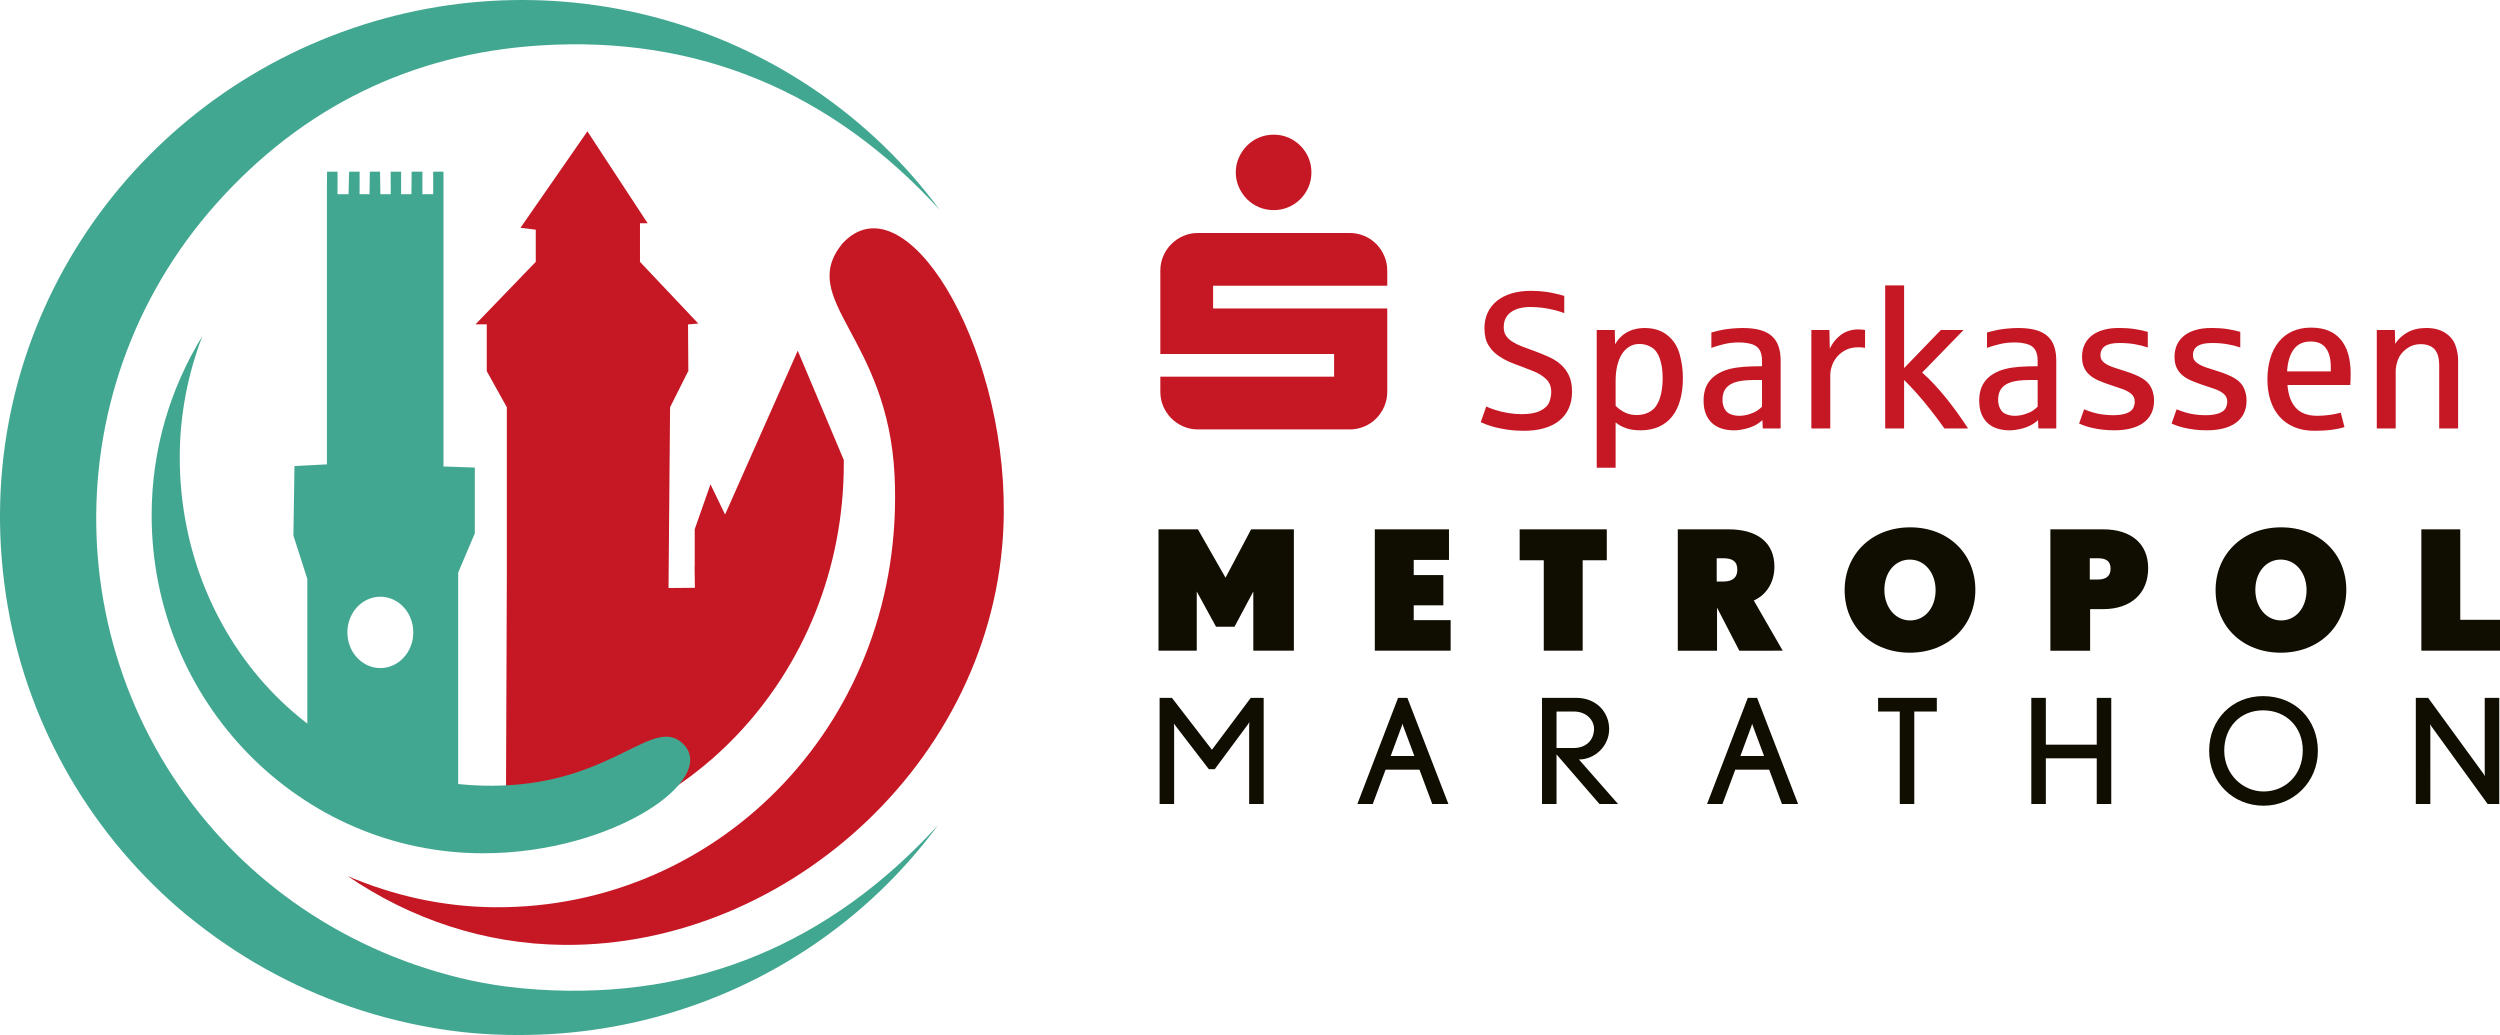
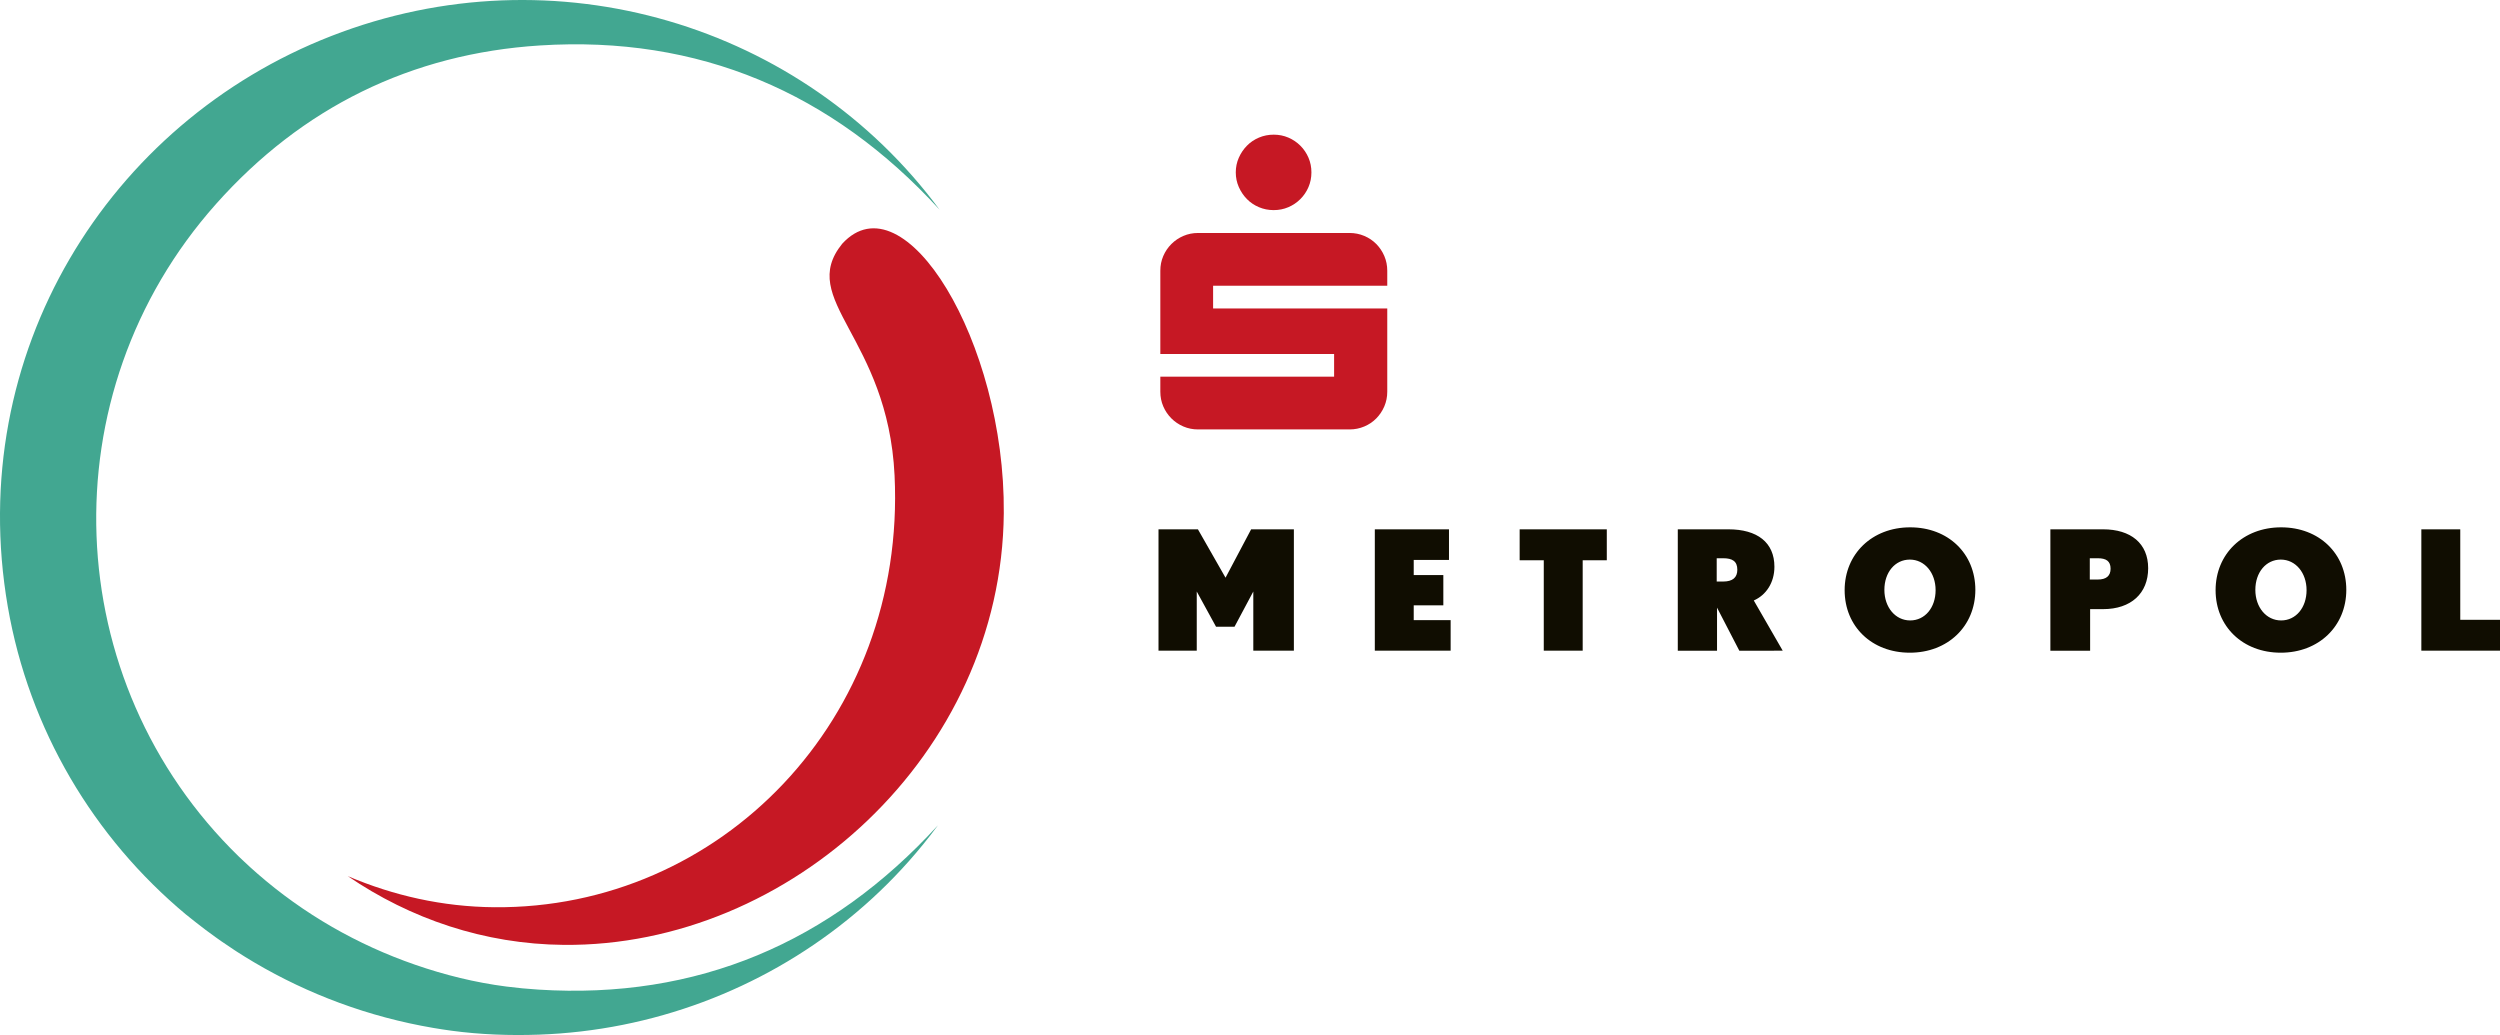
<svg xmlns="http://www.w3.org/2000/svg" xmlns:xlink="http://www.w3.org/1999/xlink" version="1.1" id="Ebene_1" x="0px" y="0px" width="231.255px" height="95.742px" viewBox="0 0 231.255 95.742" style="enable-background:new 0 0 231.255 95.742;" xml:space="preserve">
  <style type="text/css">
	.st0{clip-path:url(#SVGID_00000177444916430114114970000002141245281564257665_);fill:#42A791;}
	.st1{clip-path:url(#SVGID_00000177444916430114114970000002141245281564257665_);fill:#C61824;}
	.st2{fill:#100D01;}
	.st3{fill:#C61824;}
	.st4{fill:#42A791;}
</style>
  <g>
    <g>
      <defs>
        <path id="SVGID_1_" d="M10.881,42.889c0,19.568,15.037,35.433,33.586,35.433s33.586-15.865,33.586-35.433     c0-19.57-15.037-35.434-33.586-35.434S10.881,23.319,10.881,42.889" />
      </defs>
      <clipPath id="SVGID_00000137127123109127527440000001049109748285611949_">
        <use xlink:href="#SVGID_1_" style="overflow:visible;" />
      </clipPath>
-       <path style="clip-path:url(#SVGID_00000137127123109127527440000001049109748285611949_);fill:#42A791;" d="M38.23,58.498    c0,1.823-1.365,3.3-3.048,3.3c-1.684,0-3.049-1.477-3.049-3.3c0-1.822,1.365-3.3,3.049-3.3    C36.865,55.198,38.23,56.676,38.23,58.498 M42.382,52.961l1.54-3.623v-6.089l-2.899-0.098V15.879h-0.952v2.084h-0.996v-2.084    h-0.997l-0.022,2.084h-0.952v-2.084h-0.967l0.008,2.084h-0.959l-0.032-2.084h-0.942l-0.031,2.084H33.26l0.008-2.084h-0.974    l-0.053,2.084h-1.019l0.001-2.084h-0.372h-0.596l-0.015,1.373v4.12v21.583l-3,0.152l-0.099,6.433l1.287,4.01v22.072h0.041    l-12.867,8.229l51.833-0.105l-24.44-8.222l-0.613-0.098V52.961z" />
-       <polyline style="clip-path:url(#SVGID_00000137127123109127527440000001049109748285611949_);fill:#C61824;" points="    46.883,53.352 46.883,37.67 45.026,34.334 45.026,29.999 43.986,29.999 49.559,24.22 49.559,21.245 48.143,21.075 54.335,12.15     59.907,20.65 59.199,20.65 59.199,24.22 64.594,29.928 63.644,30.01 63.673,34.361 63.644,34.361 61.984,37.67 61.84,54.393     64.279,54.371 64.25,52.387 64.263,52.396 64.263,48.953 65.722,44.8 67.071,47.594 73.793,32.443 80.25,47.764 81.71,44.8     83.436,49.059 83.436,52.571 83.436,53.846 83.436,57.862 83.436,58.876 92.721,59.068 98.558,69.182 98.204,76.067 98.27,80.18     46.78,80.18   " />
    </g>
    <g>
      <path class="st2" d="M231.255,60.191V57.33h-3.676v-8.367h-3.6v11.228H231.255z M213.362,54.593c0,1.614-0.985,2.799-2.354,2.799    s-2.384-1.215-2.384-2.83c0-1.615,0.984-2.799,2.353-2.799S213.362,52.978,213.362,54.593 M217.038,54.562    c0-3.353-2.507-5.783-6.03-5.783s-6.061,2.461-6.061,5.814c0,3.352,2.508,5.783,6.03,5.783    C214.5,60.376,217.038,57.915,217.038,54.562 M195.233,52.608c0,0.662-0.4,1-1.184,1h-0.739v-1.969h0.739    C194.818,51.639,195.233,51.901,195.233,52.608 M198.71,52.562c0-2.307-1.616-3.599-4.169-3.599h-4.877v11.228h3.677v-3.845h1.2    C197.125,56.346,198.71,54.885,198.71,52.562 M179.047,54.593c0,1.614-0.984,2.799-2.353,2.799c-1.37,0-2.385-1.215-2.385-2.83    c0-1.615,0.985-2.799,2.354-2.799S179.047,52.978,179.047,54.593 M182.724,54.562c0-3.353-2.508-5.783-6.03-5.783    c-3.523,0-6.061,2.461-6.061,5.814c0,3.352,2.507,5.783,6.03,5.783C180.185,60.376,182.724,57.915,182.724,54.562 M160.706,52.701    c0,0.723-0.431,1.092-1.307,1.092h-0.6v-2.154h0.6C160.245,51.639,160.706,51.916,160.706,52.701 M164.906,60.191l-2.677-4.645    c1.123-0.492,1.908-1.63,1.908-3.122c0-2.246-1.585-3.461-4.246-3.461h-4.692v11.228h3.63v-3.984l2.062,3.984H164.906z     M148.632,51.824v-2.861h-8.061v2.861h2.231v8.367h3.6v-8.367H148.632z M134.187,60.191v-2.83h-3.415v-1.369h2.739v-2.799h-2.739    v-1.4h3.262v-2.83h-6.861v11.228H134.187z M119.686,60.191V48.963h-3.953l-2.369,4.476l-2.554-4.476h-3.646v11.228h3.538v-5.475    l1.785,3.26h1.707l1.739-3.26v5.475H119.686z" />
-       <path class="st2" d="M231.186,74.369v-9.816h-1.343v6.939c0,0.107,0.013,0.282,0.027,0.309l-0.175-0.269l-5.085-6.979h-1.142    v9.816h1.343V67.31c0-0.108-0.026-0.323-0.026-0.323s0.121,0.188,0.174,0.269l5.152,7.113H231.186z M213.011,69.407    c0,2.354-1.695,3.807-3.619,3.807c-1.937,0-3.645-1.601-3.645-3.78c0-2.152,1.466-3.726,3.592-3.726    C211.504,65.708,213.011,67.282,213.011,69.407 M214.408,69.461c0-2.852-2.043-5.069-5.083-5.069    c-2.838,0-4.975,2.177-4.975,5.042c0,2.96,2.231,5.096,5.042,5.096C212.163,74.53,214.408,72.313,214.408,69.461 M195.296,74.369    v-9.816h-1.343v4.331h-4.708v-4.331h-1.344v9.816h1.344v-4.223h4.708v4.223H195.296z M179.16,65.816v-1.263h-5.432v1.263h2.004    v8.553h1.343v-8.553H179.16z M163.18,69.933h-2.192l1.022-2.757l0.067-0.242c0,0.027,0.041,0.161,0.081,0.255L163.18,69.933z     M166.327,74.369l-3.792-9.816h-0.861l-3.766,9.816h1.426l1.183-3.174h3.134l1.183,3.174H166.327z M147.453,67.39    c0,1.05-0.699,1.803-1.91,1.803h-1.561v-3.377h1.588C146.848,65.816,147.453,66.717,147.453,67.39 M149.671,74.369l-3.617-4.115    c1.466,0,2.796-1.236,2.796-2.81c0-1.588-1.209-2.891-3.038-2.891h-3.173v9.816h1.343v-4.585l3.968,4.585H149.671z     M130.832,69.933h-2.192l1.022-2.757l0.067-0.242c0,0.027,0.04,0.161,0.081,0.255L130.832,69.933z M133.979,74.369l-3.793-9.816    h-0.861l-3.765,9.816h1.425l1.184-3.174h3.133l1.184,3.174H133.979z M116.893,74.369v-9.816h-1.195l-3.592,4.801l-3.699-4.801    h-1.141v9.816h1.343v-7.113c0-0.161-0.027-0.323-0.027-0.35c0.013,0.027,0.081,0.148,0.134,0.202l3.108,4.047h0.538l3.08-4.154    c0.054-0.068,0.121-0.202,0.135-0.216c0,0.014-0.027,0.202-0.027,0.363v7.221H116.893z" />
-       <path class="st3" d="M221.606,39.631V34.34c0-0.346,0.073-0.709,0.219-1.09c0.147-0.381,0.41-0.712,0.791-0.993    c0.381-0.282,0.806-0.422,1.275-0.422c0.586,0,1.022,0.158,1.309,0.474c0.287,0.317,0.431,0.818,0.431,1.503v5.819h1.749v-6.32    c0-0.463-0.085-0.924-0.255-1.384c-0.17-0.46-0.483-0.839-0.94-1.138c-0.457-0.299-1.043-0.448-1.758-0.448    c-0.668,0-1.244,0.134-1.727,0.404c-0.484,0.269-0.863,0.621-1.138,1.055l-0.036-1.275h-1.669v9.106H221.606z M212.175,32.318    c0.358-0.486,0.876-0.729,1.556-0.729c0.644,0,1.118,0.205,1.419,0.615c0.302,0.41,0.453,0.99,0.453,1.74v0.413h-4.043    C211.613,33.484,211.818,32.804,212.175,32.318 M215.634,39.767c0.442-0.056,0.854-0.142,1.235-0.259l-0.343-1.336    c-0.287,0.082-0.621,0.151-1.002,0.206c-0.381,0.056-0.774,0.084-1.178,0.084c-0.873,0-1.532-0.245-1.977-0.734    c-0.446-0.489-0.703-1.194-0.774-2.114h5.81c0.023-0.305,0.035-0.659,0.035-1.063c0-1.366-0.308-2.414-0.923-3.147    c-0.615-0.732-1.529-1.099-2.742-1.099c-0.65,0-1.228,0.116-1.732,0.348c-0.504,0.231-0.925,0.558-1.265,0.98    c-0.34,0.421-0.598,0.927-0.774,1.516c-0.175,0.589-0.263,1.238-0.263,1.946c0,0.727,0.096,1.383,0.29,1.969    c0.193,0.586,0.476,1.086,0.848,1.499c0.372,0.413,0.827,0.731,1.367,0.953c0.539,0.223,1.154,0.334,1.845,0.334    C214.677,39.85,215.191,39.822,215.634,39.767 M205.636,39.639c0.454-0.111,0.842-0.281,1.164-0.509    c0.322-0.229,0.571-0.516,0.747-0.862c0.176-0.345,0.264-0.75,0.264-1.213c0-0.421-0.084-0.811-0.251-1.169    c-0.167-0.357-0.451-0.656-0.852-0.896c-0.401-0.24-0.954-0.469-1.657-0.686c-0.34-0.105-0.646-0.203-0.918-0.294    c-0.273-0.091-0.503-0.189-0.69-0.294c-0.188-0.106-0.333-0.226-0.435-0.361c-0.103-0.135-0.154-0.299-0.154-0.492    c0-0.381,0.143-0.665,0.431-0.853c0.287-0.187,0.732-0.281,1.336-0.281c0.509,0,0.976,0.037,1.401,0.11s0.828,0.174,1.209,0.303    v-1.441c-0.334-0.1-0.721-0.185-1.16-0.255c-0.44-0.07-0.958-0.105-1.556-0.105c-0.504,0-0.964,0.058-1.38,0.175    c-0.416,0.118-0.77,0.287-1.063,0.51s-0.52,0.501-0.681,0.835c-0.162,0.334-0.242,0.715-0.242,1.143    c0,0.398,0.064,0.735,0.193,1.01c0.129,0.276,0.309,0.51,0.541,0.703c0.231,0.194,0.504,0.358,0.817,0.493    c0.313,0.135,0.655,0.263,1.024,0.386c0.311,0.112,0.65,0.226,1.02,0.343c0.369,0.117,0.675,0.271,0.918,0.462    c0.243,0.19,0.365,0.443,0.365,0.76c0,0.193-0.049,0.39-0.145,0.589c-0.097,0.199-0.302,0.359-0.615,0.479    c-0.314,0.12-0.734,0.18-1.262,0.18c-0.328,0-0.654-0.023-0.98-0.07c-0.325-0.047-0.611-0.107-0.857-0.181    c-0.246-0.073-0.521-0.171-0.826-0.294l-0.466,1.318c0.123,0.059,0.285,0.123,0.484,0.194c0.199,0.07,0.435,0.137,0.707,0.202    c0.273,0.064,0.58,0.118,0.923,0.162c0.343,0.044,0.719,0.066,1.13,0.066C204.676,39.806,205.182,39.751,205.636,39.639     M197.079,39.639c0.454-0.111,0.843-0.281,1.165-0.509c0.322-0.229,0.571-0.516,0.747-0.862c0.176-0.345,0.264-0.75,0.264-1.213    c0-0.421-0.084-0.811-0.251-1.169c-0.167-0.357-0.451-0.656-0.852-0.896c-0.402-0.24-0.954-0.469-1.657-0.686    c-0.34-0.105-0.646-0.203-0.919-0.294c-0.272-0.091-0.502-0.189-0.69-0.294c-0.187-0.106-0.332-0.226-0.435-0.361    c-0.102-0.135-0.153-0.299-0.153-0.492c0-0.381,0.143-0.665,0.43-0.853c0.287-0.187,0.733-0.281,1.336-0.281    c0.51,0,0.977,0.037,1.402,0.11s0.828,0.174,1.209,0.303v-1.441c-0.334-0.1-0.721-0.185-1.161-0.255    c-0.439-0.07-0.958-0.105-1.555-0.105c-0.504,0-0.964,0.058-1.38,0.175c-0.416,0.118-0.771,0.287-1.064,0.51    s-0.52,0.501-0.681,0.835c-0.161,0.334-0.241,0.715-0.241,1.143c0,0.398,0.064,0.735,0.193,1.01    c0.129,0.276,0.309,0.51,0.54,0.703c0.232,0.194,0.504,0.358,0.818,0.493c0.313,0.135,0.655,0.263,1.024,0.386    c0.31,0.112,0.65,0.226,1.019,0.343c0.369,0.117,0.675,0.271,0.919,0.462c0.243,0.19,0.364,0.443,0.364,0.76    c0,0.193-0.048,0.39-0.145,0.589c-0.096,0.199-0.301,0.359-0.615,0.479c-0.313,0.12-0.734,0.18-1.261,0.18    c-0.328,0-0.655-0.023-0.98-0.07c-0.325-0.047-0.611-0.107-0.857-0.181c-0.246-0.073-0.522-0.171-0.826-0.294l-0.466,1.318    c0.123,0.059,0.284,0.123,0.483,0.194c0.2,0.07,0.436,0.137,0.708,0.202c0.272,0.064,0.58,0.118,0.923,0.162    c0.343,0.044,0.719,0.066,1.129,0.066C196.12,39.806,196.625,39.751,197.079,39.639 M185.569,38.312    c-0.247-0.099-0.431-0.271-0.554-0.514s-0.185-0.514-0.185-0.813c0-0.34,0.062-0.627,0.185-0.861    c0.123-0.235,0.309-0.425,0.558-0.572c0.249-0.146,0.561-0.25,0.936-0.312c0.375-0.061,0.817-0.092,1.327-0.092h0.651v2.47    c-0.106,0.111-0.25,0.23-0.431,0.356c-0.182,0.126-0.429,0.239-0.743,0.338c-0.313,0.1-0.625,0.15-0.936,0.15    C186.084,38.462,185.815,38.412,185.569,38.312 M186.9,39.679c0.36-0.085,0.677-0.199,0.949-0.343    c0.273-0.143,0.497-0.303,0.673-0.479l0.035,0.774h1.652v-6.267c0-0.527-0.069-0.981-0.206-1.362    c-0.138-0.381-0.351-0.695-0.638-0.941s-0.651-0.427-1.094-0.545c-0.442-0.117-0.965-0.175-1.569-0.175    c-0.304,0-0.63,0.016-0.975,0.048c-0.346,0.032-0.63,0.069-0.853,0.11c-0.223,0.041-0.58,0.126-1.072,0.255v1.423    c0.381-0.134,0.779-0.251,1.195-0.351c0.416-0.1,0.87-0.15,1.363-0.15c0.392,0,0.761,0.046,1.107,0.137    c0.346,0.091,0.602,0.26,0.769,0.509c0.167,0.25,0.251,0.603,0.251,1.06v0.492c-0.03,0-0.09,0.001-0.181,0.004    c-0.091,0.003-0.186,0.005-0.285,0.005c-0.1,0-0.195,0.001-0.286,0.004c-0.091,0.003-0.148,0.004-0.171,0.004    c-0.534,0.012-1.015,0.05-1.446,0.115c-0.431,0.064-0.819,0.164-1.165,0.298c-0.615,0.247-1.081,0.594-1.397,1.042    c-0.317,0.448-0.475,1.018-0.475,1.709c0,0.498,0.075,0.922,0.224,1.27c0.15,0.349,0.352,0.633,0.607,0.853    s0.554,0.379,0.896,0.479c0.343,0.1,0.705,0.149,1.086,0.149C186.204,39.806,186.54,39.764,186.9,39.679 M176.133,39.631v-4.483    c0.358,0.352,0.749,0.765,1.174,1.239c0.425,0.475,0.864,1.002,1.318,1.582c0.454,0.581,0.866,1.134,1.235,1.662h2.189    c-0.299-0.457-0.617-0.922-0.954-1.393c-0.337-0.472-0.686-0.932-1.046-1.38c-0.36-0.449-0.731-0.878-1.112-1.288    c-0.381-0.41-0.759-0.779-1.134-1.107l3.832-3.938h-2.1l-3.402,3.525v-7.647h-1.749v13.228H176.133z M169.304,39.631V34.7    c0-0.281,0.053-0.574,0.159-0.879c0.105-0.305,0.266-0.583,0.483-0.835s0.486-0.458,0.809-0.62    c0.322-0.161,0.703-0.241,1.142-0.241c0.276,0,0.484,0.017,0.624,0.052v-1.652c-0.158-0.035-0.387-0.053-0.685-0.053    c-0.293,0-0.598,0.055-0.914,0.163c-0.317,0.108-0.622,0.3-0.914,0.576c-0.294,0.275-0.543,0.621-0.748,1.037l-0.035-1.723h-1.67    v9.106H169.304z M160.072,38.312c-0.246-0.099-0.431-0.271-0.554-0.514s-0.184-0.514-0.184-0.813c0-0.34,0.061-0.627,0.184-0.861    c0.123-0.235,0.309-0.425,0.558-0.572c0.249-0.146,0.561-0.25,0.936-0.312c0.375-0.061,0.818-0.092,1.328-0.092h0.65v2.47    c-0.106,0.111-0.249,0.23-0.431,0.356c-0.181,0.126-0.429,0.239-0.742,0.338c-0.314,0.1-0.626,0.15-0.936,0.15    C160.587,38.462,160.318,38.412,160.072,38.312 M161.403,39.679c0.361-0.085,0.677-0.199,0.95-0.343    c0.272-0.143,0.496-0.303,0.672-0.479l0.035,0.774h1.653v-6.267c0-0.527-0.069-0.981-0.207-1.362    c-0.138-0.381-0.35-0.695-0.637-0.941s-0.652-0.427-1.094-0.545c-0.443-0.117-0.966-0.175-1.569-0.175    c-0.305,0-0.63,0.016-0.976,0.048c-0.346,0.032-0.63,0.069-0.852,0.11c-0.223,0.041-0.58,0.126-1.073,0.255v1.423    c0.381-0.134,0.78-0.251,1.196-0.351c0.416-0.1,0.87-0.15,1.362-0.15c0.392,0,0.762,0.046,1.107,0.137    c0.346,0.091,0.602,0.26,0.769,0.509c0.167,0.25,0.251,0.603,0.251,1.06v0.492c-0.029,0-0.089,0.001-0.18,0.004    c-0.091,0.003-0.186,0.005-0.286,0.005s-0.195,0.001-0.286,0.004c-0.09,0.003-0.148,0.004-0.171,0.004    c-0.533,0.012-1.015,0.05-1.446,0.115c-0.43,0.064-0.819,0.164-1.164,0.298c-0.616,0.247-1.081,0.594-1.398,1.042    c-0.316,0.448-0.474,1.018-0.474,1.709c0,0.498,0.074,0.922,0.224,1.27c0.149,0.349,0.351,0.633,0.606,0.853    c0.255,0.22,0.554,0.379,0.897,0.479c0.342,0.1,0.704,0.149,1.085,0.149C160.708,39.806,161.043,39.764,161.403,39.679     M150.319,38.163c-0.316-0.152-0.606-0.361-0.87-0.624v-2.338c0-0.492,0.049-0.946,0.145-1.362    c0.097-0.416,0.239-0.774,0.427-1.073c0.187-0.299,0.419-0.531,0.694-0.698c0.275-0.167,0.589-0.251,0.94-0.251    c0.399,0,0.768,0.101,1.108,0.303c0.34,0.202,0.597,0.551,0.773,1.046c0.176,0.495,0.264,1.103,0.264,1.824    c0,0.334-0.021,0.653-0.062,0.958s-0.102,0.589-0.184,0.852c-0.076,0.241-0.191,0.484-0.343,0.73    c-0.152,0.246-0.388,0.451-0.707,0.615c-0.32,0.164-0.69,0.246-1.112,0.246C150.993,38.391,150.636,38.315,150.319,38.163     M149.449,43.269v-4.192c0.27,0.223,0.592,0.4,0.967,0.532c0.375,0.131,0.82,0.197,1.336,0.197c0.633,0,1.194-0.108,1.683-0.325    c0.489-0.217,0.9-0.532,1.231-0.945c0.331-0.413,0.581-0.921,0.751-1.525c0.17-0.603,0.255-1.289,0.255-2.056    c0-0.744-0.101-1.478-0.303-2.202c-0.202-0.723-0.582-1.306-1.138-1.749c-0.557-0.442-1.257-0.663-2.101-0.663    c-0.375,0-0.74,0.054-1.094,0.162c-0.355,0.109-0.676,0.284-0.963,0.527c-0.287,0.244-0.509,0.518-0.668,0.822l-0.035-1.327h-1.67    v12.744H149.449z M142.833,39.613c0.551-0.158,1.018-0.391,1.402-0.699c0.384-0.307,0.677-0.687,0.879-1.138    s0.303-0.967,0.303-1.547c0-0.597-0.097-1.098-0.29-1.503c-0.193-0.404-0.45-0.745-0.769-1.024    c-0.32-0.278-0.69-0.511-1.112-0.698c-0.422-0.188-0.861-0.366-1.318-0.537c-0.416-0.146-0.797-0.287-1.143-0.421    c-0.346-0.135-0.644-0.283-0.896-0.444c-0.252-0.161-0.447-0.347-0.585-0.558s-0.206-0.469-0.206-0.774    c0-0.603,0.218-1.066,0.654-1.388c0.437-0.323,1.048-0.484,1.833-0.484c0.352,0,0.71,0.024,1.077,0.07    c0.366,0.047,0.722,0.113,1.067,0.198c0.346,0.085,0.668,0.183,0.967,0.295V27.37c-0.123-0.029-0.326-0.084-0.611-0.163    c-0.284-0.079-0.643-0.149-1.076-0.211c-0.434-0.061-0.903-0.092-1.406-0.092c-0.663,0-1.259,0.081-1.789,0.242    c-0.53,0.161-0.98,0.391-1.349,0.69c-0.369,0.298-0.654,0.662-0.853,1.089c-0.199,0.428-0.299,0.906-0.299,1.433    c0,0.328,0.036,0.64,0.106,0.936c0.07,0.296,0.215,0.592,0.435,0.888c0.22,0.296,0.489,0.551,0.809,0.764    c0.319,0.214,0.635,0.389,0.949,0.523c0.313,0.135,0.646,0.264,0.997,0.387c0.37,0.141,0.781,0.301,1.235,0.479    c0.454,0.179,0.842,0.419,1.165,0.721c0.322,0.302,0.483,0.699,0.483,1.191c0,0.293-0.057,0.6-0.171,0.923    c-0.114,0.322-0.384,0.593-0.809,0.813c-0.425,0.219-1.018,0.329-1.78,0.329c-0.375,0-0.779-0.035-1.212-0.105    c-0.434-0.071-0.84-0.167-1.218-0.29c-0.378-0.123-0.652-0.229-0.822-0.317l-0.509,1.451c0.123,0.058,0.301,0.133,0.536,0.224    c0.234,0.091,0.521,0.178,0.861,0.263c0.34,0.085,0.725,0.158,1.156,0.22s0.907,0.092,1.428,0.092    C141.655,39.85,142.282,39.771,142.833,39.613" />
      <path class="st3" d="M114.312,15.947c0-0.483,0.094-0.934,0.281-1.357c0.186-0.421,0.436-0.792,0.75-1.111    c0.313-0.32,0.684-0.57,1.112-0.751c0.427-0.181,0.883-0.271,1.365-0.271c0.482,0,0.934,0.09,1.356,0.271    c0.422,0.181,0.792,0.431,1.112,0.751c0.319,0.319,0.569,0.69,0.75,1.111c0.181,0.423,0.271,0.874,0.271,1.357    c0,0.482-0.09,0.934-0.271,1.356s-0.431,0.792-0.75,1.112c-0.32,0.319-0.69,0.569-1.112,0.75    c-0.422,0.181-0.874,0.271-1.356,0.271c-0.482,0-0.938-0.09-1.365-0.271c-0.428-0.181-0.799-0.431-1.112-0.75    c-0.314-0.32-0.564-0.69-0.75-1.112C114.406,16.881,114.312,16.429,114.312,15.947 M107.333,36.233v-1.392h16.074v-2.098h-16.074    v-7.702c0-0.482,0.09-0.934,0.271-1.356c0.181-0.422,0.431-0.792,0.751-1.112c0.319-0.319,0.689-0.569,1.112-0.75    c0.421-0.181,0.873-0.272,1.356-0.272h14.012c0.482,0,0.937,0.091,1.365,0.272s0.798,0.431,1.112,0.75    c0.313,0.32,0.561,0.69,0.742,1.112c0.18,0.422,0.271,0.874,0.271,1.356v1.392h-16.11v2.098h16.11v7.702    c0,0.482-0.091,0.934-0.271,1.356c-0.181,0.422-0.429,0.792-0.742,1.112c-0.314,0.32-0.684,0.57-1.112,0.75    c-0.428,0.181-0.883,0.272-1.365,0.272h-14.012c-0.483,0-0.935-0.091-1.356-0.272c-0.423-0.18-0.793-0.43-1.112-0.75    c-0.32-0.32-0.57-0.69-0.751-1.112S107.333,36.715,107.333,36.233" />
-       <path class="st4" d="M44.699,78.93c12.039,0,21.909-6.907,18.44-10.173c-2.669-2.463-6.192,3.266-15.96,3.869    c-17.121,1.057-30.552-13.052-30.552-30.323c0-3.959,0.761-7.732,2.095-11.218c-2.958,4.809-4.695,10.477-4.695,16.572    C14.027,64.929,27.759,78.93,44.699,78.93" />
      <path class="st3" d="M92.853,47.471c0.138-15.86-9.233-31.164-14.947-24.924c-4.207,5.204,4.227,8.57,4.844,21.444    c1.082,22.567-16.14,40.113-37.033,39.93c-4.79-0.041-9.345-1.084-13.547-2.877c5.784,3.947,12.621,6.295,19.994,6.36    C73.057,87.586,92.658,69.787,92.853,47.471" />
    </g>
    <path class="st4" d="M49.798,91.54c-0.987-0.063-1.971-0.156-2.952-0.282c-2.876-0.367-5.705-1.07-8.445-2.018   c-2.662-0.921-5.238-2.092-7.679-3.498c-2.465-1.42-4.792-3.079-6.934-4.951c-0.422-0.369-0.839-0.744-1.244-1.131   c-0.149-0.143-0.302-0.279-0.449-0.424C5.443,63.038,4.345,36.444,19.98,18.873C27.925,9.944,38.04,4.961,49.952,4.204   C64.643,3.27,76.971,8.533,86.914,19.401C74.3,2.314,51.355-4.729,30.658,3.326C10.017,11.359-3.322,32.731,0.722,56.121   c1.967,11.375,7.951,21.362,16.486,28.478c0.153,0.126,0.312,0.246,0.467,0.37c0.151,0.123,0.305,0.242,0.457,0.363   c0.292,0.23,0.586,0.459,0.884,0.682c0.301,0.227,0.607,0.448,0.914,0.669c0.171,0.122,0.341,0.245,0.513,0.365   c0.41,0.286,0.826,0.565,1.246,0.839c0.087,0.057,0.174,0.115,0.262,0.171c0.491,0.316,0.989,0.623,1.492,0.921   c0.029,0.017,0.058,0.035,0.087,0.052c2.507,1.479,5.145,2.732,7.876,3.739c2.809,1.036,5.714,1.81,8.666,2.314   c0.557,0.095,1.115,0.181,1.674,0.257c2.676,0.363,5.424,0.463,8.121,0.366c2.597-0.093,5.186-0.397,7.734-0.906   c2.529-0.506,5.018-1.214,7.434-2.116c2.411-0.9,4.751-1.994,6.988-3.268c2.244-1.278,4.385-2.737,6.394-4.36   c2.028-1.639,3.921-3.444,5.652-5.393c0.947-1.066,1.845-2.174,2.692-3.321C76.817,87.211,64.489,92.474,49.798,91.54z" />
  </g>
  <g>
</g>
  <g>
</g>
  <g>
</g>
  <g>
</g>
  <g>
</g>
  <g>
</g>
</svg>